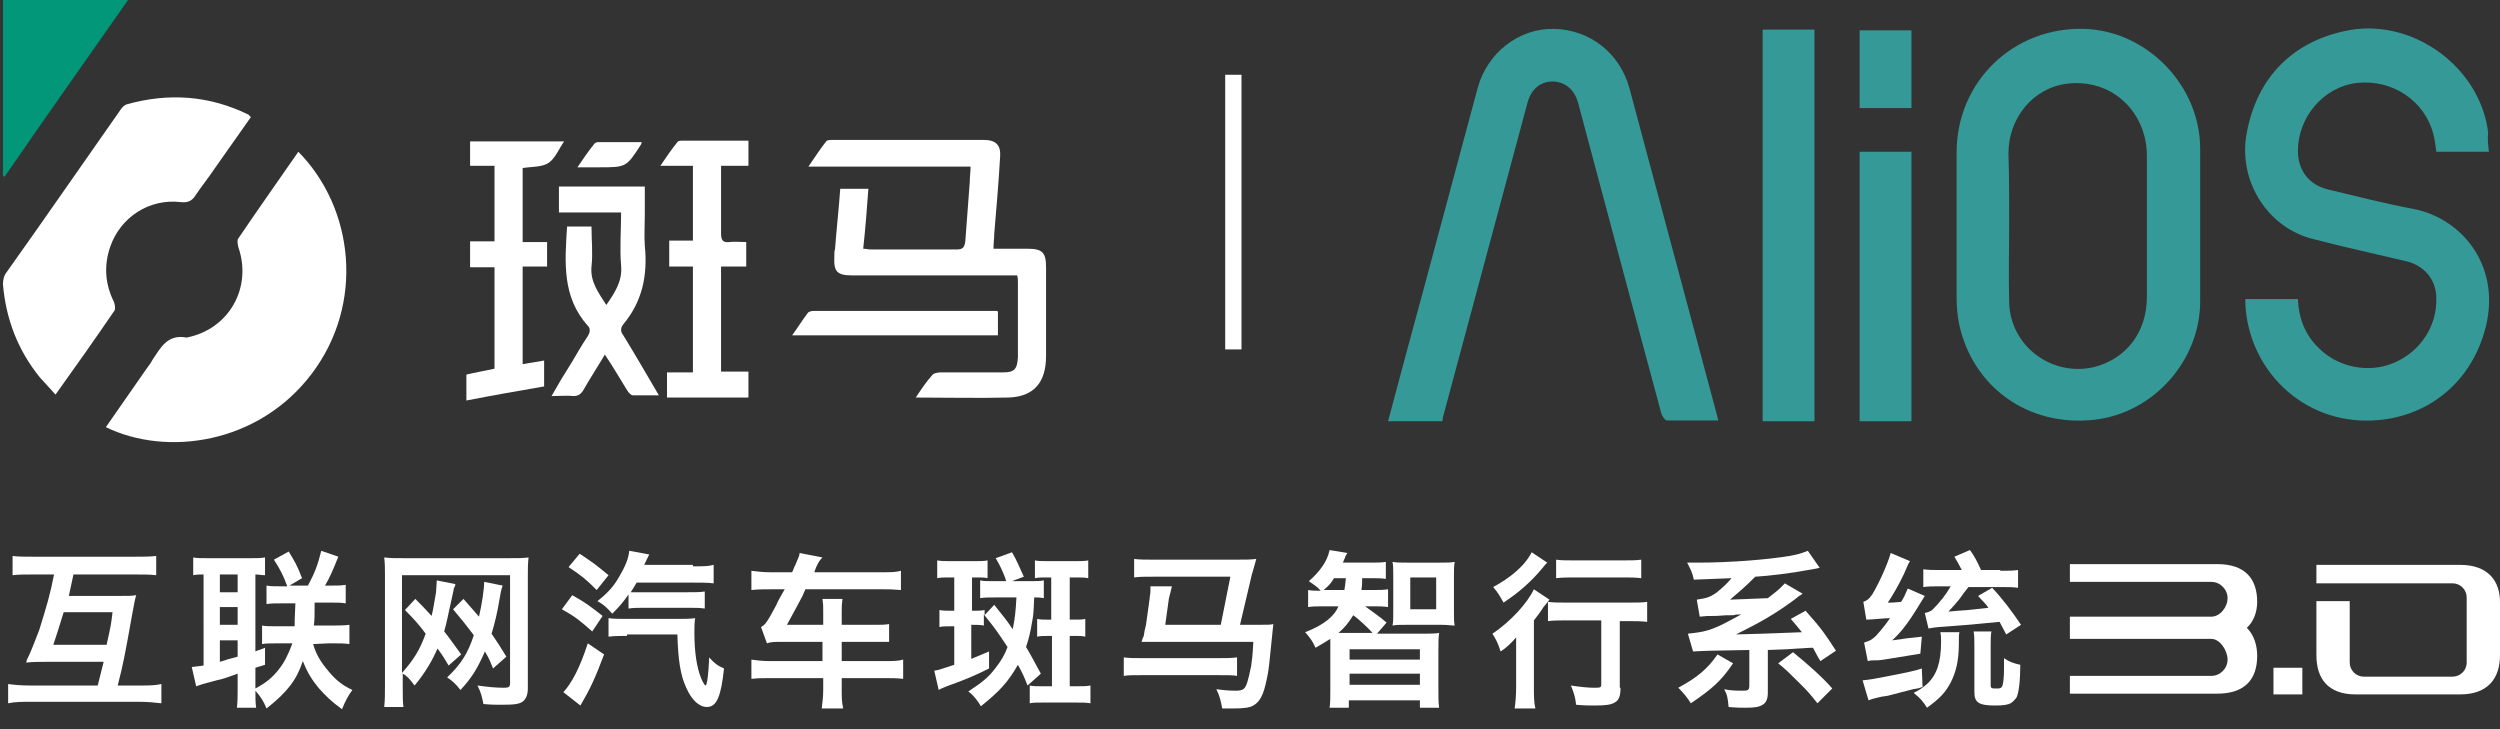
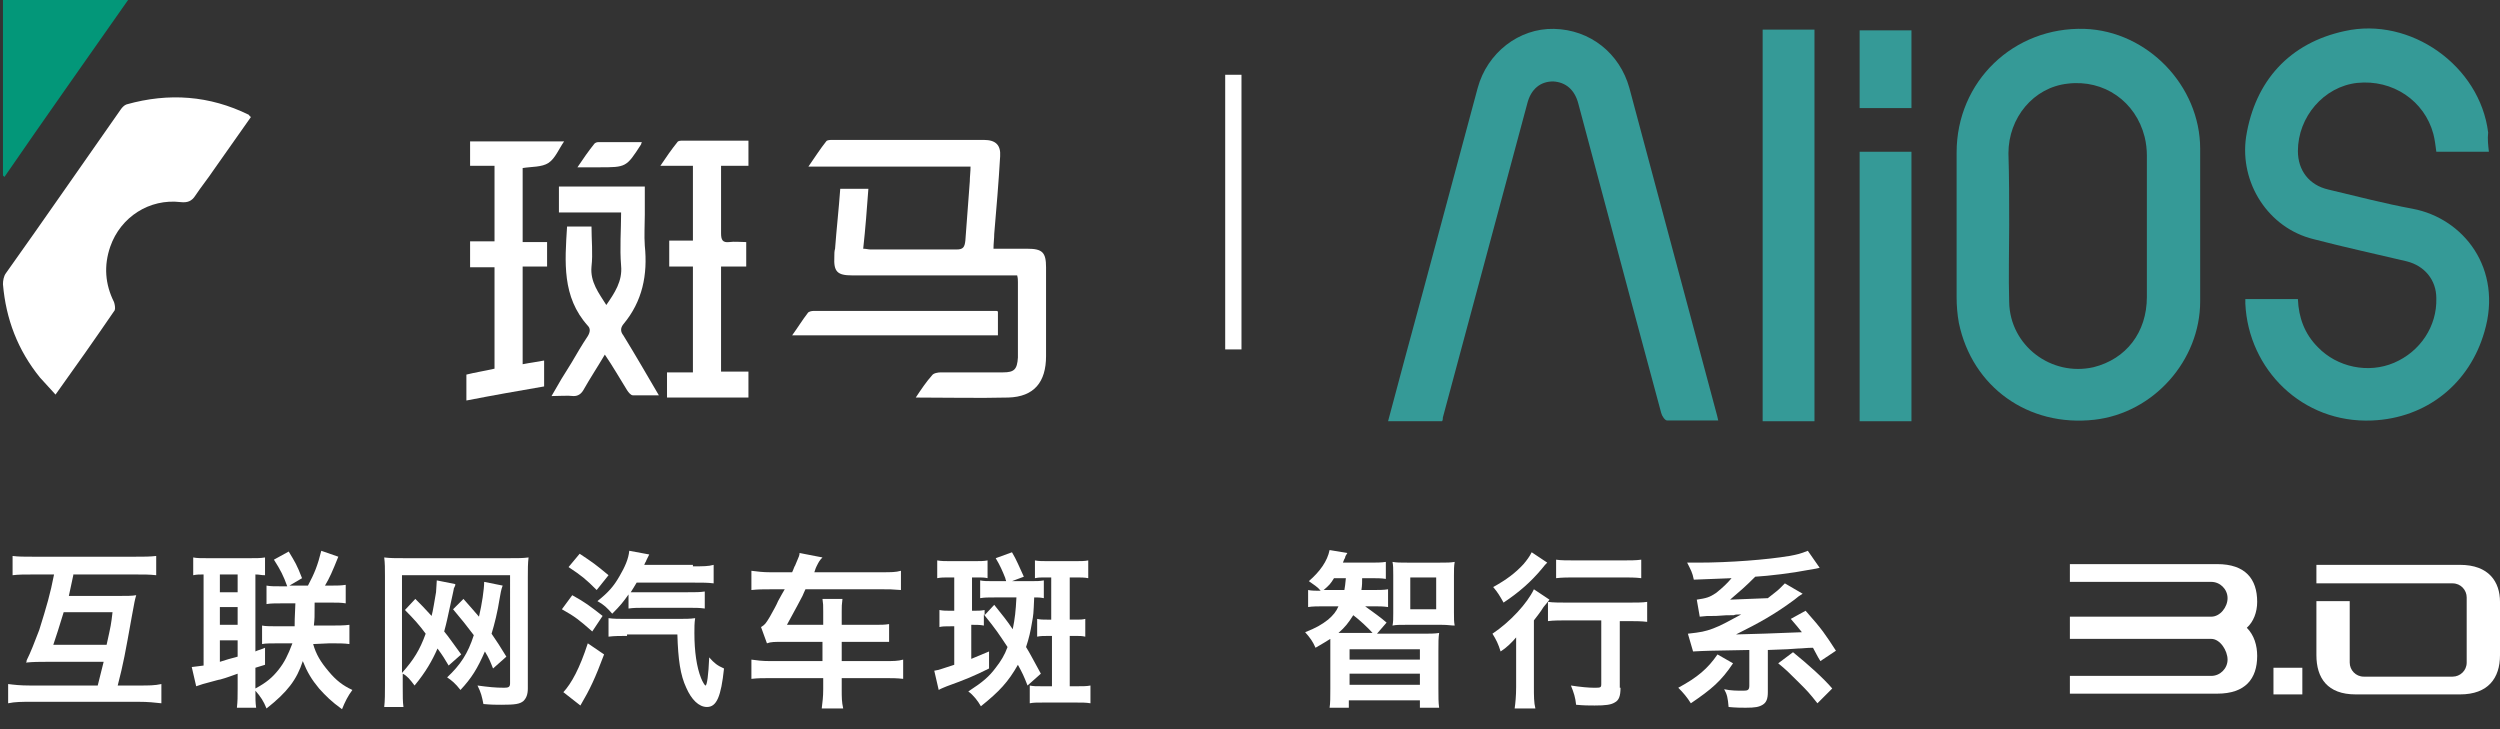
<svg xmlns="http://www.w3.org/2000/svg" xmlns:xlink="http://www.w3.org/1999/xlink" version="1.0" id="图层_1" x="0px" y="0px" viewBox="0 0 337.7 98.5" style="enable-background:new 0 0 337.7 98.5;" xml:space="preserve">
  <rect x="0" y="0" width="337.7" height="98.5" fill="#333333" stroke="none" />
  <g>
    <defs>
      <rect id="SVGID_1_" y="0" width="337.7" height="98.5" />
    </defs>
    <clipPath id="SVGID_2_">
      <use xlink:href="#SVGID_1_" style="overflow:visible;" />
    </clipPath>
    <path style="clip-path:url(#SVGID_2_);fill:#359A97;" d="M297.2,30.5c0,3.4,0,6.8,0,10.2c0,8-6.3,15.1-14.3,16   c-8.9,1-16.5-4.4-18.3-13.1c-0.2-1.1-0.3-2.3-0.3-3.4c0-6.5,0-13,0-19.6c0-9.6,7.7-17,17.3-16.7c8.5,0.3,15.6,7.7,15.6,16.2   C297.2,23.6,297.2,27.1,297.2,30.5 M271.4,30.4c0,3.5-0.1,6.9,0,10.4c0.1,5.9,5.7,10.1,11.4,8.8c4.4-1.1,7.2-4.7,7.2-9.5   c0-6.4,0-12.7,0-19.1c0-0.8-0.1-1.7-0.3-2.5c-1.2-4.8-5.5-7.8-10.4-7.2c-4.6,0.5-8,4.6-8,9.4C271.4,23.9,271.4,27.1,271.4,30.4" />
    <path style="clip-path:url(#SVGID_2_);fill:#359A97;" d="M336.2,20.5h-7.1c-0.1-0.8-0.2-1.6-0.4-2.4c-1.2-4.5-5.5-7.4-10.3-6.9   c-4.5,0.5-8,4.6-8,9.2c0,2.6,1.5,4.6,4.1,5.2c3.8,0.9,7.6,1.9,11.4,2.6c6.9,1.3,12.2,8.1,9.7,16.6c-2,7-7.8,11.7-15.2,12   c-9.4,0.4-16.7-6.9-17.1-15.8c0-0.2,0-0.4,0-0.6h7.1c0.1,2.5,0.9,4.7,2.7,6.5c2.6,2.7,6.8,3.6,10.3,2.1c3.5-1.5,5.8-4.9,5.7-8.7   c0-2.5-1.6-4.4-4-5c-4.2-1-8.4-1.9-12.6-3c-6.1-1.5-10-7.6-9.1-13.8c1.2-7.6,5.9-12.7,13.3-14.3c8.9-2,18.3,4.7,19.4,13.7   C336,18.8,336.1,19.6,336.2,20.5" />
    <path style="clip-path:url(#SVGID_2_);fill:#359A97;" d="M194.8,56.9h-7.3c0.8-2.9,1.5-5.7,2.3-8.6c3.3-12.1,6.5-24.2,9.8-36.4   c1.3-4.8,5.6-8.1,10.3-8c4.9,0.1,8.9,3.3,10.2,8c3.9,14.6,7.8,29.1,11.7,43.7c0.1,0.4,0.2,0.7,0.3,1.2c-2.3,0-4.6,0-6.9,0   c-0.3,0-0.7-0.6-0.8-1c-1.4-5.2-2.8-10.4-4.2-15.6c-2.3-8.7-4.7-17.5-7-26.2c-0.5-1.9-1.7-2.9-3.4-3c-1.7,0-3,1-3.5,3   c-3.8,14.1-7.6,28.3-11.4,42.4C194.9,56.6,194.9,56.7,194.8,56.9" />
-     <path style="clip-path:url(#SVGID_2_);fill:#FFFFFF;" d="M40.3,20.5c7.5,7.6,9,20.5,1.8,30c-7.2,9.5-19.6,11.2-27.8,7.2   c1.8-2.6,3.7-5.3,5.5-7.9c0.3-0.4,0.6-0.8,0.8-1.2c1.1-1.6,2-3.5,4.6-3c5.7-1.1,8.9-6.7,7-12.2c-0.1-0.4-0.2-1,0-1.2   C34.9,28.2,37.6,24.4,40.3,20.5" />
    <path style="clip-path:url(#SVGID_2_);fill:#FFFFFF;" d="M33.9,15.8c-1.7,2.4-3.3,4.7-5,7.1c-0.8,1.2-1.7,2.3-2.5,3.5   c-0.5,0.8-1.1,1-2,0.9c-4.2-0.5-8.1,2-9.5,6c-0.9,2.6-0.7,5.1,0.5,7.5c0.1,0.3,0.2,0.8,0.1,1.1c-2.6,3.8-5.2,7.5-8,11.4   c-0.7-0.8-1.4-1.5-2.1-2.3c-3-3.7-4.6-7.9-5-12.6c0-0.5,0.1-1.1,0.4-1.5C6,29.6,11.1,22.2,16.3,14.8c0.2-0.3,0.5-0.6,0.8-0.7   c5.7-1.6,11.2-1.2,16.5,1.4C33.7,15.6,33.7,15.7,33.9,15.8" />
    <rect x="238.1" y="4" style="clip-path:url(#SVGID_2_);fill:#359A97;" width="7" height="52.9" />
    <path style="clip-path:url(#SVGID_2_);fill:#FFFFFF;" d="M123.7,53.7c0.8-1.2,1.4-2.1,2.2-3c0.2-0.3,0.8-0.4,1.2-0.4   c2.8,0,5.6,0,8.4,0c1.5,0,1.9-0.4,2-2c0-3.4,0-6.8,0-10.2c0-0.3,0-0.5-0.1-0.9H136c-7,0-14,0-20.9,0c-2,0-2.5-0.5-2.4-2.5   c0-0.4,0-0.8,0.1-1.1c0.2-2.7,0.5-5.3,0.7-8.1h3.8c-0.2,2.7-0.4,5.4-0.7,8.1c0.4,0,0.7,0.1,1,0.1c3.9,0,7.7,0,11.6,0   c0.9,0,1.1-0.3,1.2-1.2c0.2-2.7,0.4-5.4,0.6-8c0-0.6,0.1-1.3,0.1-2h-21.9c0.9-1.3,1.6-2.4,2.4-3.4c0.1-0.2,0.6-0.2,0.8-0.2   c6.8,0,13.7,0,20.5,0c1.6,0,2.3,0.7,2.2,2.2c-0.2,3.5-0.5,7-0.8,10.5c0,0.6-0.1,1.3-0.1,2c1.6,0,3.1,0,4.6,0c2,0,2.5,0.5,2.5,2.5   c0,4,0,8,0,12c0,3.5-1.6,5.5-5.1,5.6C132.1,53.8,128,53.7,123.7,53.7" />
    <rect x="251.2" y="20.5" style="clip-path:url(#SVGID_2_);fill:#359A97;" width="7" height="36.4" />
    <path style="clip-path:url(#SVGID_2_);fill:#039779;" d="M0.4,23.7V0h16.9C11.7,8,6.1,15.9,0.6,23.9L0.4,23.7z" />
    <path style="clip-path:url(#SVGID_2_);fill:#FFFFFF;" d="M75.3,25.2h11.8v3.8c0,1.4-0.1,2.8,0,4.2c0.4,3.9-0.3,7.5-2.9,10.6   c-0.4,0.5-0.4,1,0,1.5c1.6,2.6,3.1,5.2,4.8,8.1c-1.3,0-2.4,0-3.5,0c-0.3,0-0.6-0.4-0.8-0.7c-1-1.6-1.9-3.2-3-4.8   c-1,1.7-2,3.2-2.9,4.8c-0.3,0.5-0.7,0.8-1.3,0.8c-0.9-0.1-1.9,0-3,0c0.9-1.6,1.8-3.1,2.7-4.5c0.7-1.2,1.4-2.4,2.2-3.6   c0.3-0.5,0.4-1,0-1.4c-3.5-3.9-3.1-8.6-2.8-13.4h3.3c0,1.8,0.2,3.7,0,5.4c-0.2,2.1,1,3.6,2,5.2c1.1-1.6,2.2-3.2,2-5.3   c-0.2-2.4,0-4.8,0-7.2h-8.4V25.2z" />
    <path style="clip-path:url(#SVGID_2_);fill:#FFFFFF;" d="M93.7,22.4h-4.5c0.8-1.2,1.5-2.2,2.3-3.2c0.1-0.2,0.5-0.2,0.7-0.2   c3,0,5.9,0,8.9,0v3.4h-3.7v4.4c0,1.6,0,3.1,0,4.7c0,0.9,0.2,1.3,1.1,1.2c0.7-0.1,1.5,0,2.3,0V36h-3.4v14.2h3.7v3.5h-11v-3.4h3.5V36   h-3.2v-3.5h3.2V22.4z" />
    <path style="clip-path:url(#SVGID_2_);fill:#FFFFFF;" d="M63,54.1v-3.5c1.2-0.3,2.5-0.5,3.8-0.8V36.1h-3.3v-3.5h3.3V22.4h-3.3v-3.3   h12.7c-0.7,1-1.2,2.3-2.1,2.9c-0.9,0.6-2.3,0.5-3.5,0.7v10h3.3V36h-3.3v13.2c1-0.2,1.9-0.3,2.9-0.5v3.5C70,52.8,66.6,53.4,63,54.1" />
    <path style="clip-path:url(#SVGID_2_);fill:#FFFFFF;" d="M134.8,42.1v3.2h-27.8c0.8-1.1,1.4-2.1,2.1-3c0.1-0.2,0.5-0.3,0.8-0.3   c8.2,0,16.4,0,24.7,0C134.7,42,134.7,42,134.8,42.1" />
    <rect x="165.5" y="10.1" style="clip-path:url(#SVGID_2_);fill:#FFFFFF;" width="2.2" height="37.1" />
    <rect x="251.2" y="4.1" style="clip-path:url(#SVGID_2_);fill:#359A97;" width="7" height="10.5" />
    <path style="clip-path:url(#SVGID_2_);fill:#FFFFFF;" d="M86.7,19.2c-0.1,0.2-0.1,0.3-0.1,0.3c-2,3.1-2,3.1-5.7,3.1h-2.9   c0.8-1.2,1.5-2.2,2.3-3.2c0.1-0.1,0.3-0.2,0.5-0.2C82.8,19.2,84.7,19.2,86.7,19.2" />
    <g style="clip-path:url(#SVGID_2_);">
      <path style="fill:#FFFFFF;" d="M9.9,77.7c-0.3,1.4-0.4,1.9-0.6,2.8h6.5c1.4,0,2,0,2.6-0.1c-0.2,0.7-0.2,0.7-0.6,2.9    c-0.9,5-1.1,6.2-1.9,9.3h2.9c1.3,0,2.1,0,3-0.2v2.6c-0.9-0.1-1.8-0.2-3.1-0.2H4.2c-1.2,0-2.2,0-3.1,0.2v-2.6    c0.8,0.1,1.6,0.2,3,0.2h9.1c0.3-1.3,0.5-1.9,0.8-3.2H6.2c-0.8,0-1.7,0-2.7,0.1c0.1-0.1,0.1-0.2,0.1-0.3c0.6-1.2,1-2.3,1.7-4.1    c1-3.2,1.5-4.9,2-7.5H4.6c-1.3,0-2.1,0-2.9,0.1v-2.6c0.8,0.1,1.5,0.1,2.8,0.1h13.7c1.3,0,2,0,2.9-0.1v2.6    c-0.9-0.1-1.6-0.1-2.9-0.1H9.9z M8.6,82.7c-0.8,2.6-0.8,2.6-1.4,4.4h7.2c0.6-2.7,0.6-2.7,0.8-4.4H8.6z" />
      <path style="fill:#FFFFFF;" d="M42.3,87c0.4,1.4,1,2.4,2.1,3.7c1,1.2,1.9,1.9,3.2,2.5c-0.6,0.8-1,1.6-1.4,2.6    c-1.4-1-2.2-1.8-3.1-2.8c-1-1.2-1.6-2.2-2.2-3.7c-0.8,2.5-2.1,4.2-4.9,6.4c-0.4-1-0.8-1.6-1.5-2.4c0,1.1,0,1.6,0.1,2.3h-2.6    c0.1-0.9,0.1-1.5,0.1-2.6v-2c-0.9,0.3-1.3,0.5-2.4,0.8c-0.1,0-0.1,0-2.3,0.6c-0.3,0.1-0.6,0.2-0.9,0.3l-0.6-2.6    c0.7-0.1,1-0.1,1.6-0.2V77.6h-0.1c-0.5,0-0.8,0-1.3,0.1v-2.4c0.5,0.1,1,0.1,2,0.1h5.6c1,0,1.5,0,2.1-0.1v2.4    c-0.6,0-0.7-0.1-1.3-0.1V88c0.2-0.1,0.2-0.1,0.5-0.2c0.3-0.1,0.6-0.2,0.8-0.3v2.3c-0.4,0.1-0.9,0.3-1.3,0.4V93    c1.5-0.8,2.3-1.5,3.1-2.5c0.8-1,1.3-2,1.9-3.6h-1.6c-1.2,0-2.1,0-2.5,0.1v-2.5c0.4,0.1,1.3,0.1,2.5,0.1h1.9c0-0.8,0-0.8,0.1-3.1    h-1.8c-0.8,0-1.6,0-2.1,0.1v-2.5c0.5,0.1,1.1,0.1,2,0.1h0.8c-0.5-1.4-0.9-2.2-1.8-3.6l2-1.1c0.9,1.5,1.1,1.8,1.8,3.6l-1.7,1h2.5    c0.9-1.7,1.3-2.7,1.8-4.7l2.3,0.8c-0.8,2-1.2,2.9-1.8,3.9h1c0.7,0,1.1,0,1.8-0.1v2.5c-0.6-0.1-1.2-0.1-1.9-0.1h-2.3    c0,2.1,0,2.1-0.1,3.1h2c1.1,0,2.1,0,2.8-0.1v2.6c-0.7-0.1-1.5-0.1-2.5-0.1c0,0,0,0-0.1,0c0,0,0,0-0.1,0L42.3,87z M29.7,80h2.4    v-2.4h-2.4V80z M29.7,84.4h2.4V82h-2.4V84.4z M29.7,89.4c0.9-0.3,1.3-0.4,2.4-0.7v-2.2h-2.4V89.4z" />
      <path style="fill:#FFFFFF;" d="M54.3,90.9c1.6-1.8,2.4-3.1,3.2-5.3c-0.8-1.1-1.6-2-2.8-3.2l1.4-1.5c0.9,0.9,1.1,1.1,2.2,2.3    c0.2-0.7,0.4-2.1,0.6-3.2c0-0.2,0.1-1.3,0.1-1.6l2.5,0.5c0,0.2,0,0.2-0.2,0.6c0,0.1,0,0.1-0.9,4.2c-0.1,0.4-0.2,0.9-0.4,1.6    c0.6,0.7,1.4,1.9,2.3,3.1l-1.7,1.5c-0.6-1-0.7-1.2-1.5-2.3c-0.7,1.6-1.6,3.2-3.1,5c-0.6-0.8-1-1.3-1.6-1.6v1.7    c0,1.4,0,2.1,0.1,2.8h-2.6c0.1-0.9,0.1-1.8,0.1-2.9V77.8c0-1,0-1.7-0.1-2.5c0.8,0.1,1.4,0.1,2.9,0.1h13.8c1.5,0,2,0,2.8-0.1    c-0.1,0.8-0.1,1.6-0.1,2.7v15c0,0.8-0.2,1.3-0.6,1.7c-0.5,0.4-1.1,0.5-3,0.5c-0.7,0-1.3,0-2.4-0.1c-0.2-1-0.3-1.5-0.8-2.5    c1.5,0.2,2.4,0.3,3.6,0.3c0.6,0,0.8-0.1,0.8-0.6V77.7H54.3V90.9z M66.6,90.3c-0.4-1-0.5-1.3-1.1-2.3c-1,2.3-1.8,3.6-3.3,5.2    c-0.7-0.9-1.2-1.3-1.8-1.7c1.8-1.7,2.8-3.2,3.6-5.7c-0.9-1.2-1.7-2.2-2.8-3.5l1.4-1.4c1,1.1,1.3,1.5,2.1,2.4    c0.4-1.7,0.7-3.7,0.7-4.7l2.5,0.5c-0.2,0.5-0.3,1.1-0.4,1.7c-0.3,1.9-0.7,3.5-1.1,4.8c0.5,0.7,1.4,2.1,2,3.1L66.6,90.3z" />
      <path style="fill:#FFFFFF;" d="M77.3,80.4c1.8,1,2.3,1.4,4.1,2.8L80,85.3c-1.7-1.5-2.3-2-4.1-3L77.3,80.4z M81.6,88.4    c-1.2,3.2-1.9,4.7-3.2,6.9l-2.3-1.8c1.1-1.2,2.2-3.2,3.3-6.6L81.6,88.4z M78.3,74.8c1.8,1.2,2.1,1.4,3.9,2.9l-1.6,2    c-1.5-1.5-2-1.9-3.8-3.1L78.3,74.8z M93.6,76.5c1.4,0,2.1,0,2.8-0.2v2.5c-0.8-0.1-1.4-0.1-2.8-0.1H86c-0.4,0.7-0.5,0.8-0.8,1.3    c0.4,0,0.8,0,1.3,0h6.3c1.3,0,1.7,0,2.4-0.1v2.3c-0.7-0.1-1.3-0.1-2.3-0.1h-5.7c-1,0-1.6,0-2.3,0.1v-1.9c-0.7,1-1.1,1.5-2.2,2.6    c-0.7-0.8-1.1-1.2-2-1.7c1.5-1.2,2.2-2,3-3.4c0.7-1.2,1.2-2.3,1.3-3.4l2.7,0.5c-0.2,0.4-0.2,0.4-0.4,0.8c0,0.1-0.1,0.2-0.2,0.4    c0,0.1,0,0.1-0.1,0.2H93.6z M84.7,85.9c-0.9,0-1.7,0-2.5,0.1v-2.5c0.7,0.1,1.4,0.1,2.5,0.1h6.6c1.3,0,1.9,0,2.6-0.1    c-0.1,0.7-0.1,1.2-0.1,2c0,2.5,0.3,4.6,0.9,6.1c0.2,0.5,0.5,1,0.6,1c0.2,0,0.4-1.4,0.5-3.8c0.7,0.8,1.1,1.1,2,1.5    c-0.4,3.8-1,5.2-2.3,5.2c-1.1,0-2.1-1-2.8-2.6c-0.8-1.7-1.1-3.8-1.2-7.2H84.7z" />
      <path style="fill:#FFFFFF;" d="M111.2,84.4v-1.8c0-0.9,0-1-0.1-1.7h2.7c-0.1,0.8-0.1,1-0.1,1.7v1.8h4.6c0.7,0,1.2,0,1.8-0.1v2.4    c-0.4,0-0.6,0-1.1,0c0,0-0.4,0-0.8,0h-4.5v2.6h5.7c1.3,0,1.9,0,2.6-0.2v2.6c-0.9-0.1-1.5-0.1-2.7-0.1h-5.6v1.5    c0,1.1,0,1.7,0.2,2.6H111c0.1-0.9,0.2-1.5,0.2-2.6v-1.5h-7c-1.2,0-1.8,0-2.7,0.1v-2.6c0.7,0.1,1.4,0.2,2.6,0.2h7v-2.6h-5.4    c-1,0-1.6,0-2.1,0.2l-0.8-2.2c0.5-0.3,0.6-0.4,1.2-1.4c0.5-0.9,0.9-1.6,1.1-2.1c0.5-0.9,0.6-1.1,0.9-1.6h-1.9c-1,0-1.7,0-2.6,0.1    v-2.6c0.8,0.1,1.5,0.2,2.6,0.2h2.9c0.2-0.4,0.3-0.8,0.4-0.9C108,75,108,75,108,74.7l3.1,0.6c-0.4,0.4-0.5,0.6-0.8,1.2    c-0.1,0.2-0.1,0.2-0.3,0.8h9.1c1.3,0,1.9,0,2.6-0.2v2.6c-1.2-0.1-1.6-0.1-2.6-0.1h-10.3c-0.2,0.4-0.3,0.7-0.4,0.9    c-0.2,0.4-0.9,1.7-2.1,3.9H111.2z" />
      <path style="fill:#FFFFFF;" d="M134.3,81.7c1.2,1.5,1.7,2.1,2.5,3.3c0.3-1.5,0.4-2.4,0.5-4.3h-2.9c-1,0-1.4,0-2,0.1v-2.4    c0.5,0.1,0.9,0.1,1.7,0.1h1.8c0-0.2-0.1-0.2-0.1-0.4c-0.4-1-0.7-1.7-1.3-2.7l2.2-0.8c0.6,1,1,2,1.6,3.3l-1.6,0.6h2.6    c0.8,0,1.1,0,1.7-0.1v2.4c-0.5-0.1-0.8-0.1-1.3-0.1c-0.1,2.3-0.1,2.3-0.3,3.4c-0.2,1.2-0.4,2.1-0.8,3.3c0.5,0.8,0.9,1.6,2,3.6    l-1.8,1.6c-0.5-1.3-0.7-1.7-1.3-2.8c-1.3,2.3-2.5,3.6-5,5.6c-0.4-0.7-1-1.5-1.7-2c2-1.3,2.8-2,3.7-3.2c0.7-0.9,1.2-1.7,1.6-2.8    c-1.2-1.8-1.5-2.3-3.2-4.4v1.5c-0.5-0.1-0.9-0.1-1.5-0.1h-0.2V89c0.7-0.3,1.2-0.5,2.4-1v2.3c-2,1-3.2,1.5-5.7,2.4    c-0.2,0.1-0.8,0.3-1.1,0.5l-0.6-2.6c0.7-0.1,1.1-0.3,2.7-0.8v-5.2h-0.5c-0.7,0-1.1,0-1.5,0.1v-2.3c0.5,0.1,0.9,0.1,1.6,0.1h0.4V78    h-0.7c-0.7,0-1.1,0-1.6,0.1v-2.4c0.6,0.1,1,0.1,2,0.1h2.8c1,0,1.5,0,2-0.1v2.4c-0.4-0.1-0.8-0.1-1.3-0.1h-0.8v4.5h0.2    c0.6,0,1,0,1.5-0.1v0.7L134.3,81.7z M144.5,83.7h0.8c0.6,0,0.9,0,1.3-0.1V86c-0.5-0.1-0.7-0.1-1.3-0.1h-0.8v6.8h1    c0.8,0,1.3,0,1.8-0.1v2.4c-0.6-0.1-1.1-0.1-2.1-0.1H141c-1,0-1.4,0-1.9,0.1v-2.4c0.5,0.1,0.8,0.1,1.8,0.1h1.2v-6.8h-0.4    c-0.8,0-1.1,0-1.6,0.1v-2.4c0.5,0.1,0.8,0.1,1.4,0.1h0.5V78h-0.9c-0.5,0-0.8,0-1.3,0.1v-2.4c0.5,0.1,1,0.1,2,0.1h3.2    c1,0,1.5,0,2-0.1v2.4c-0.5-0.1-1-0.1-1.7-0.1h-0.8V83.7z" />
-       <path style="fill:#FFFFFF;" d="M167.1,91.3c-0.6-0.1-1-0.1-2.5-0.1h-10.3c-1.5,0-1.8,0-2.5,0.1v-2.5c0.8,0.1,1.2,0.1,2.5,0.1h10.3    c1.1,0,1.7,0,2.5-0.1V91.3z M166.2,77.9h-10.4c-1.3,0-1.8,0-2.6,0.1l0-2.5c0.7,0.1,1.5,0.1,2.6,0.1h11c1.4,0,2.1,0,2.9-0.1    c-0.3,1.1-0.5,1.8-0.6,2.1l-1.6,6.8h2.2c1.6,0,1.9,0,2.3-0.1c-0.6,5.9-0.6,6.2-0.9,7.5c-0.4,2-0.9,3-1.8,3.5    c-0.5,0.3-1.3,0.4-2.8,0.4c-0.4,0-0.7,0-1.4,0c-0.2-1-0.3-1.6-0.8-2.6c0.8,0.1,1.6,0.2,2.6,0.2c1,0,1.3-0.2,1.6-1.2    c0.1-0.3,0.3-1.1,0.5-2.1c0.1-0.7,0.2-1.3,0.3-3.3h-13.3c-0.8,0-1.4,0-1.8,0c0.1-0.4,0.2-0.6,0.3-0.8c0.1-0.7,0.1-0.7,0.3-1.5    l0.5-3.6c0-0.3,0.1-0.6,0.1-0.9c0-0.2,0-0.4,0-0.7h2.9c-0.1,0.4-0.3,1.3-0.4,1.6l-0.5,3.6h7.5L166.2,77.9z" />
      <path style="fill:#FFFFFF;" d="M192,85.6c1.1,0,1.8,0,2.4-0.1c-0.1,0.7-0.1,1.2-0.1,2.5v5c0,1.2,0,1.9,0.1,2.6h-2.6v-1h-9.6v1    h-2.6c0.1-0.6,0.1-1.4,0.1-2.6v-5c0-0.8,0-1.3,0-1.7c-0.6,0.4-1,0.6-2,1.2c-0.4-0.9-0.7-1.3-1.4-2.1c1.5-0.6,2.2-1,3.1-1.7    c0.7-0.6,1.1-1.1,1.4-1.8H179c-0.9,0-1.7,0-2.3,0.1v-2.3c0.5,0.1,1,0.1,1.7,0.1c-0.4-0.5-0.9-0.8-1.6-1.3c1.5-1.3,2.5-2.7,2.8-4.2    l2.4,0.4c-0.2,0.3-0.3,0.5-0.3,0.6c0,0,0,0.1-0.1,0.2c-0.1,0.2-0.1,0.3-0.2,0.5h3.5c1,0,1.7,0,2.3-0.1v2.3    c-0.6-0.1-1.2-0.1-2.2-0.1h-1c0,0.5,0,1-0.1,1.6h1.4c1,0,1.6,0,2.2-0.1V82c-0.7-0.1-1.2-0.1-2.1-0.1h-1c1.1,0.8,2.1,1.5,2.9,2.2    l-1.3,1.5H192z M181.6,79.7c0.1-0.5,0.1-0.7,0.2-1.6h-1.6c-0.5,0.8-0.6,0.9-1.4,1.6H181.6z M185.5,85.6c-0.7-0.8-1.9-1.9-2.7-2.5    c-0.7,1.1-1.1,1.6-2,2.4c0.3,0,0.7,0,1.4,0H185.5z M182.3,89.1h9.5v-1.4h-9.5V89.1z M182.3,92.5h9.5V91h-9.5V92.5z M190,84.4    c-1,0-1.4,0-1.9,0.1c0.1-0.5,0.1-0.9,0.1-1.7v-5.1c0-0.9,0-1.3-0.1-1.8c0.6,0.1,1,0.1,2,0.1h4.4c1,0,1.4,0,2-0.1    c-0.1,0.6-0.1,1-0.1,1.9v4.9c0,0.9,0,1.3,0.1,1.8c-0.5,0-0.9-0.1-1.8-0.1H190z M190.5,82.3h3.5V78h-3.5V82.3z" />
      <path style="fill:#FFFFFF;" d="M204.8,88.7c0-1,0-1,0-2.6c-0.6,0.7-1.3,1.4-2.1,1.9c-0.3-1-0.6-1.6-1.1-2.4c2.4-1.6,4.7-4.1,5.6-6    l2.1,1.4c-0.2,0.3-0.4,0.5-0.8,1c-0.5,0.8-0.7,1-1.3,1.8v9c0,1.2,0,2.1,0.2,2.9h-2.8c0.1-0.7,0.2-1.7,0.2-2.9V88.7z M209,76    c-0.3,0.3-0.3,0.3-0.7,0.8c-1.5,1.8-3.1,3.2-5.2,4.6c-0.5-0.9-0.8-1.4-1.4-2.1c1.8-1,3-1.9,4.1-3.1c0.5-0.6,0.8-1,1.1-1.6L209,76z     M218.9,92.9c0,1.1-0.2,1.7-0.8,2c-0.5,0.3-1.2,0.4-2.7,0.4c-0.8,0-1.4,0-2.5-0.1c-0.1-1-0.3-1.6-0.7-2.6c1.3,0.2,2.4,0.3,3.1,0.3    c0.9,0,1,0,1-0.5v-8.6h-4.4c-1,0-2.1,0-2.8,0.1v-2.6c0.7,0.1,1.7,0.1,2.8,0.1h7.8c1.3,0,2.2,0,2.8-0.1V84    c-0.8-0.1-1.7-0.1-2.7-0.1h-1V92.9z M210.2,75.6c0.6,0.1,1.5,0.1,2.7,0.1h6.2c1.1,0,1.9,0,2.6-0.1v2.5c-0.8-0.1-1.6-0.1-2.6-0.1    h-6.2c-1,0-1.9,0-2.7,0.1V75.6z" />
-       <path style="fill:#FFFFFF;" d="M234.1,89.6c-1.6,2.4-2.9,3.5-5.7,5.4c-0.5-0.8-1-1.4-1.7-2.1c2.6-1.4,4-2.6,5.3-4.5L234.1,89.6z     M228,85.6c1.8-0.2,2.3-0.3,3.4-0.7s2.3-1.1,3.8-1.9c-0.5,0-0.8,0-1,0.1c-1,0-1,0-2.4,0.1c-1.3,0-1.3,0-2.2,0.1l-0.4-2.3    c1.3-0.2,1.7-0.3,2.6-0.9c1-0.8,1.5-1.3,2.1-2c-2.2,0.1-2.8,0.1-5.1,0.2c-0.2-1-0.4-1.3-0.9-2.3c0.6,0,1.1,0,1.4,0    c4.4,0,9.4-0.4,12.4-0.9c1.1-0.2,1.5-0.3,2.5-0.7l1.6,2.3c-0.4,0.1-0.4,0.1-1.6,0.3c-2,0.4-5.3,0.8-7.1,0.9    c-1.4,1.4-2,1.9-3.4,3.1c2.4-0.1,2.4-0.1,5.1-0.2c0.6-0.5,1.2-0.9,1.6-1.3c0.1-0.1,0.1-0.1,0.4-0.4c0.1-0.1,0.1-0.1,0.3-0.3    l2.4,1.4c-0.5,0.3-0.6,0.4-1.1,0.8c-2.7,2-4.7,3.1-7.9,4.7c3.8-0.1,3.8-0.1,8.9-0.3c-0.5-0.6-0.7-0.9-1.5-1.8l2-1.1    c2.3,2.6,2.6,3.1,4.1,5.4l-2.1,1.4c-0.5-0.8-0.5-0.9-1-1.8c-0.8,0-1.5,0.1-2,0.1c-1.3,0.1-1.3,0.1-4.1,0.2v5.7    c0,0.9-0.2,1.4-0.7,1.7c-0.5,0.3-1,0.4-2.3,0.4c-0.5,0-1.3,0-2.3-0.1c-0.1-1.2-0.2-1.7-0.6-2.4c0.9,0.2,1.8,0.2,2.6,0.2    c0.6,0,0.8-0.1,0.8-0.7v-4.8c-5.7,0.1-5.7,0.1-7.6,0.2L228,85.6z M245.5,95c-1.2-1.5-1.3-1.6-2.5-2.8c-1.4-1.4-1.7-1.7-2.8-2.6    l2-1.5c2.1,1.7,4.1,3.5,5.3,4.9L245.5,95z" />
-       <path style="fill:#FFFFFF;" d="M259.7,92.8c-0.6,0.2-0.6,0.2-1.3,0.3c-0.8,0.2-0.8,0.2-2.7,0.7c-0.7,0.2-0.7,0.2-1.5,0.3    c-0.9,0.2-1.3,0.3-1.8,0.5l-0.8-2.7c1-0.1,1.6-0.2,3.1-0.5c1.6-0.3,2-0.4,3-0.6c1.3-0.3,1.3-0.3,1.9-0.5L259.7,92.8z M258,75.8    c-0.2,0.3-0.2,0.3-0.8,1.7c-0.7,1.5-1.7,3.2-2.2,3.9c0.2,0,0.2,0,0.5,0c0.1,0,0.2,0,1.3-0.1c0.5-0.8,0.5-0.9,0.9-1.8l2.3,1    c-2,3.3-2.9,4.6-4.4,6c2-0.3,2.2-0.3,4-0.5l-0.2,2.3c-1.8,0.3-1.8,0.3-4.3,0.7c-1.2,0.2-1.3,0.2-2,0.2c-0.4,0-0.4,0-0.8,0.1    l-0.5-2.5c0.9-0.3,0.9-0.3,1.6-0.9c0.9-1,1.5-1.8,1.9-2.4c-0.8,0-2.4,0.2-3.2,0.2l-0.4-2.4c0.5-0.2,0.7-0.3,1.2-1    c0.9-1.5,2-3.9,2.5-5.6L258,75.8z M264.7,85.3c-0.1,0.4-0.1,0.6-0.1,1.7c0,2.3-0.4,3.8-1.1,5.2c-0.7,1.3-1.4,2.1-3.2,3.4    c-0.5-0.8-0.9-1.3-1.8-2c1-0.5,1.3-0.8,1.8-1.2c1.3-1.2,1.9-2.9,1.9-5.7c0-0.5,0-0.9-0.1-1.3H264.7z M270.2,77.1    c1,0,1.7,0,2.4-0.1v2.4c-0.7-0.1-1.4-0.1-2.2-0.1h-4.5c-0.4,0.5-0.8,1-1.2,1.6c-0.4,0.5-1.1,1.3-1.5,1.7c0.5,0,1-0.1,1.3-0.1    c1.8-0.1,2.1-0.2,4.1-0.4c-0.4-0.6-0.7-0.8-1.4-1.6l1.9-1.1c1.5,1.6,2.6,3.1,3.9,5l-2,1.3c-0.4-0.8-0.6-1.1-0.9-1.7    c-4.1,0.4-4.1,0.4-6.8,0.6c-1.3,0.1-1.8,0.1-2.8,0.3l-0.5-2.1c0.5-0.1,0.7-0.2,1-0.4c1.1-1.1,1.8-2,2.5-3.2h-1.5    c-0.9,0-1.5,0-2.2,0.1v-2.4c0.7,0.1,1.4,0.1,2.4,0.1h2.8c-0.4-0.8-0.6-1.1-1-1.8l2.1-0.9c0.6,0.8,1,1.6,1.5,2.7H270.2z M269,85.3    c-0.1,0.5-0.1,1.2-0.1,2.1v5.1c0,0.5,0.1,0.5,0.8,0.5c0.4,0,0.5,0,0.7-0.2c0.2-0.3,0.3-1.2,0.3-2.4v-1.5c0.7,0.5,1.3,0.7,2.2,0.9    c0,2.1-0.2,3.8-0.5,4.4c-0.2,0.3-0.5,0.6-0.8,0.8c-0.4,0.2-1,0.3-2.1,0.3c-2.2,0-2.8-0.4-2.8-1.8v-6c0-1.1,0-1.6-0.1-2.2H269z" />
+       <path style="fill:#FFFFFF;" d="M234.1,89.6c-1.6,2.4-2.9,3.5-5.7,5.4c-0.5-0.8-1-1.4-1.7-2.1c2.6-1.4,4-2.6,5.3-4.5L234.1,89.6z     M228,85.6c1.8-0.2,2.3-0.3,3.4-0.7s2.3-1.1,3.8-1.9c-0.5,0-0.8,0-1,0.1c-1,0-1,0-2.4,0.1c-1.3,0-1.3,0-2.2,0.1l-0.4-2.3    c1.3-0.2,1.7-0.3,2.6-0.9c1-0.8,1.5-1.3,2.1-2c-2.2,0.1-2.8,0.1-5.1,0.2c-0.2-1-0.4-1.3-0.9-2.3c0.6,0,1.1,0,1.4,0    c4.4,0,9.4-0.4,12.4-0.9c1.1-0.2,1.5-0.3,2.5-0.7l1.6,2.3c-0.4,0.1-0.4,0.1-1.6,0.3c-2,0.4-5.3,0.8-7.1,0.9    c-1.4,1.4-2,1.9-3.4,3.1c2.4-0.1,2.4-0.1,5.1-0.2c0.6-0.5,1.2-0.9,1.6-1.3c0.1-0.1,0.1-0.1,0.4-0.4c0.1-0.1,0.1-0.1,0.3-0.3    l2.4,1.4c-0.5,0.3-0.6,0.4-1.1,0.8c-2.7,2-4.7,3.1-7.9,4.7c3.8-0.1,3.8-0.1,8.9-0.3c-0.5-0.6-0.7-0.9-1.5-1.8l2-1.1    c2.3,2.6,2.6,3.1,4.1,5.4l-2.1,1.4c-0.5-0.8-0.5-0.9-1-1.8c-0.8,0-1.5,0.1-2,0.1c-1.3,0.1-1.3,0.1-4.1,0.2v5.7    c0,0.9-0.2,1.4-0.7,1.7c-0.5,0.3-1,0.4-2.3,0.4c-0.5,0-1.3,0-2.3-0.1c-0.1-1.2-0.2-1.7-0.6-2.4c0.9,0.2,1.8,0.2,2.6,0.2    c0.6,0,0.8-0.1,0.8-0.7v-4.8c-5.7,0.1-5.7,0.1-7.6,0.2L228,85.6z M245.5,95c-1.2-1.5-1.3-1.6-2.5-2.8c-1.4-1.4-1.7-1.7-2.8-2.6    l2-1.5c2.1,1.7,4.1,3.5,5.3,4.9z" />
    </g>
    <path style="clip-path:url(#SVGID_2_);fill:#FFFFFF;" d="M317.4,81.2h-4.5v7.3c0,3.1,1.5,5.3,5.3,5.3h14.1c3.8,0,5.4-2.2,5.4-5.3   v-7.2c0-2.7-1.5-5-5.4-5h-19.4v2.5h18.4c1.1,0,1.9,0.9,1.9,1.9v8.8c0,1.1-0.9,1.9-1.9,1.9h-12c-1.1,0-1.9-0.9-1.9-1.9V81.2z" />
    <path style="clip-path:url(#SVGID_2_);fill:#FFFFFF;" d="M304.9,81.3c0-3.1-1.6-5.1-5.4-5.1h-19.9v2.4h19.1c1.2,0,2.2,1,2.2,2.2v0   c0,1.2-1,2.5-2.2,2.5h-19.1v3h19.1c1.2,0,2.2,1.6,2.2,2.8v0c0,1.2-1,2.2-2.2,2.2h-19.1v2.4h19.9c3.8,0,5.4-2,5.4-5.1   c0-1.4-0.4-2.8-1.4-3.8C304.4,84,304.9,82.7,304.9,81.3" />
    <rect x="307.1" y="90.2" style="clip-path:url(#SVGID_2_);fill:#FFFFFF;" width="3.9" height="3.6" />
  </g>
</svg>